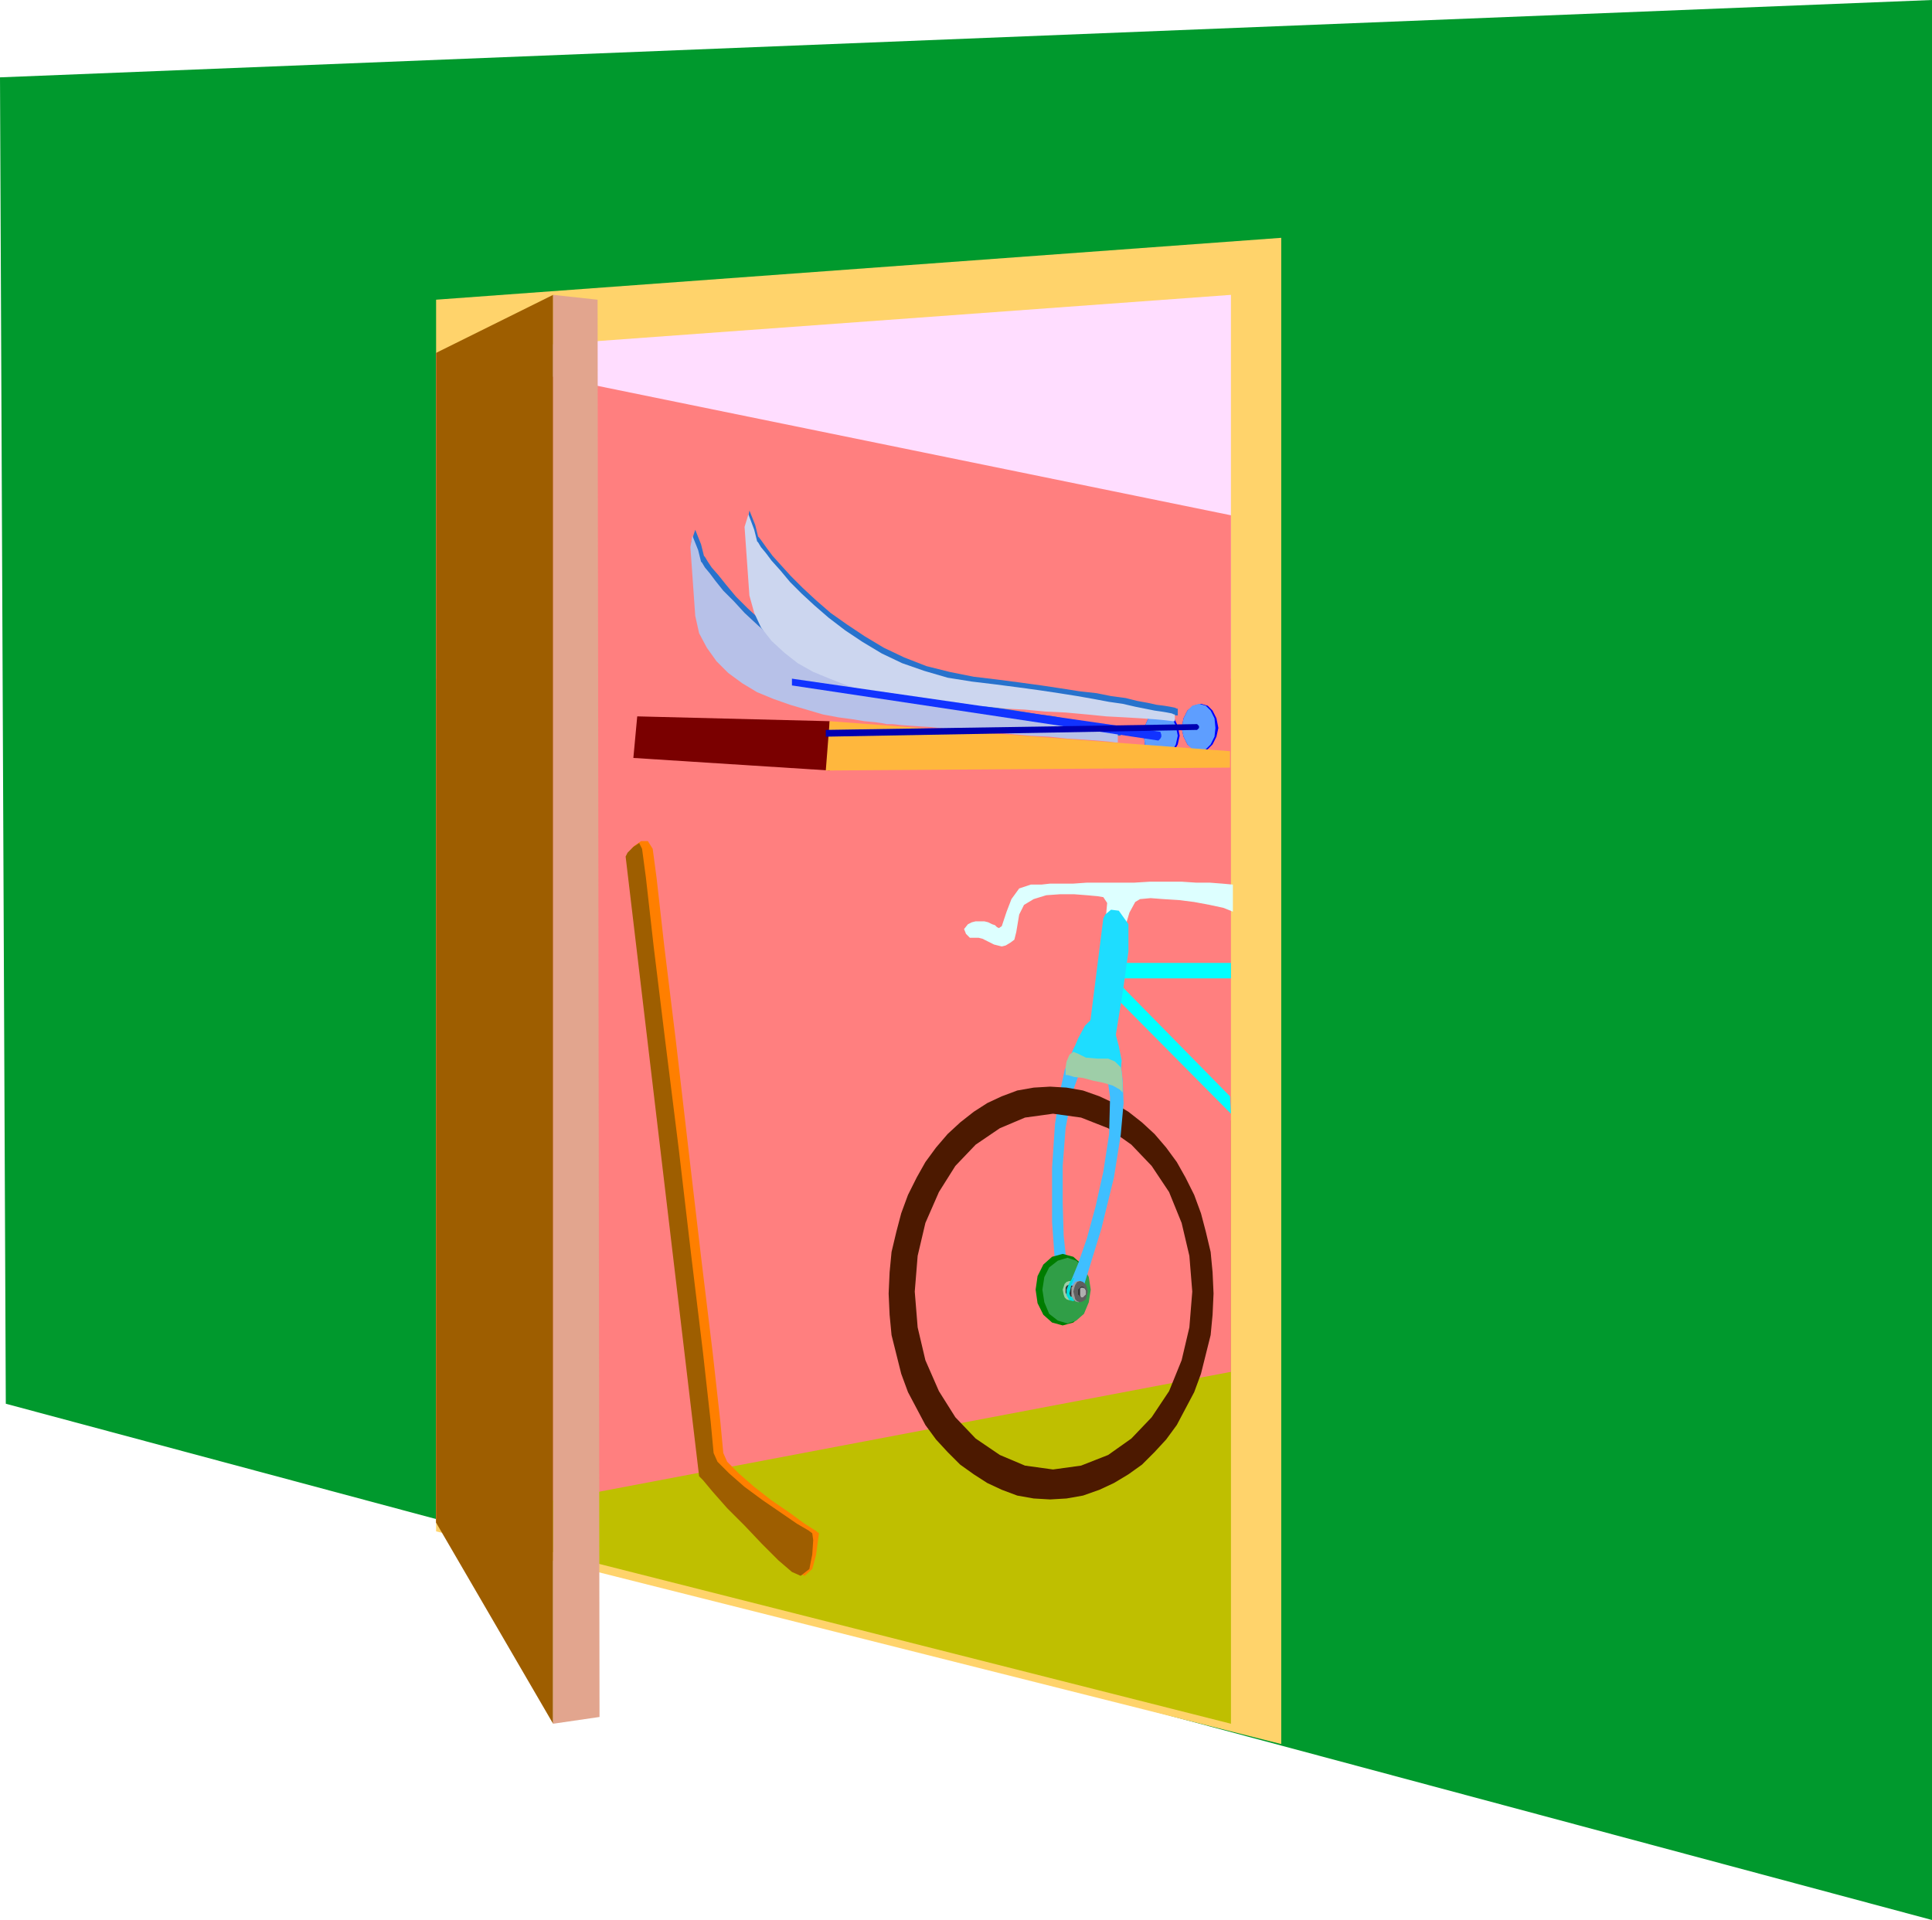
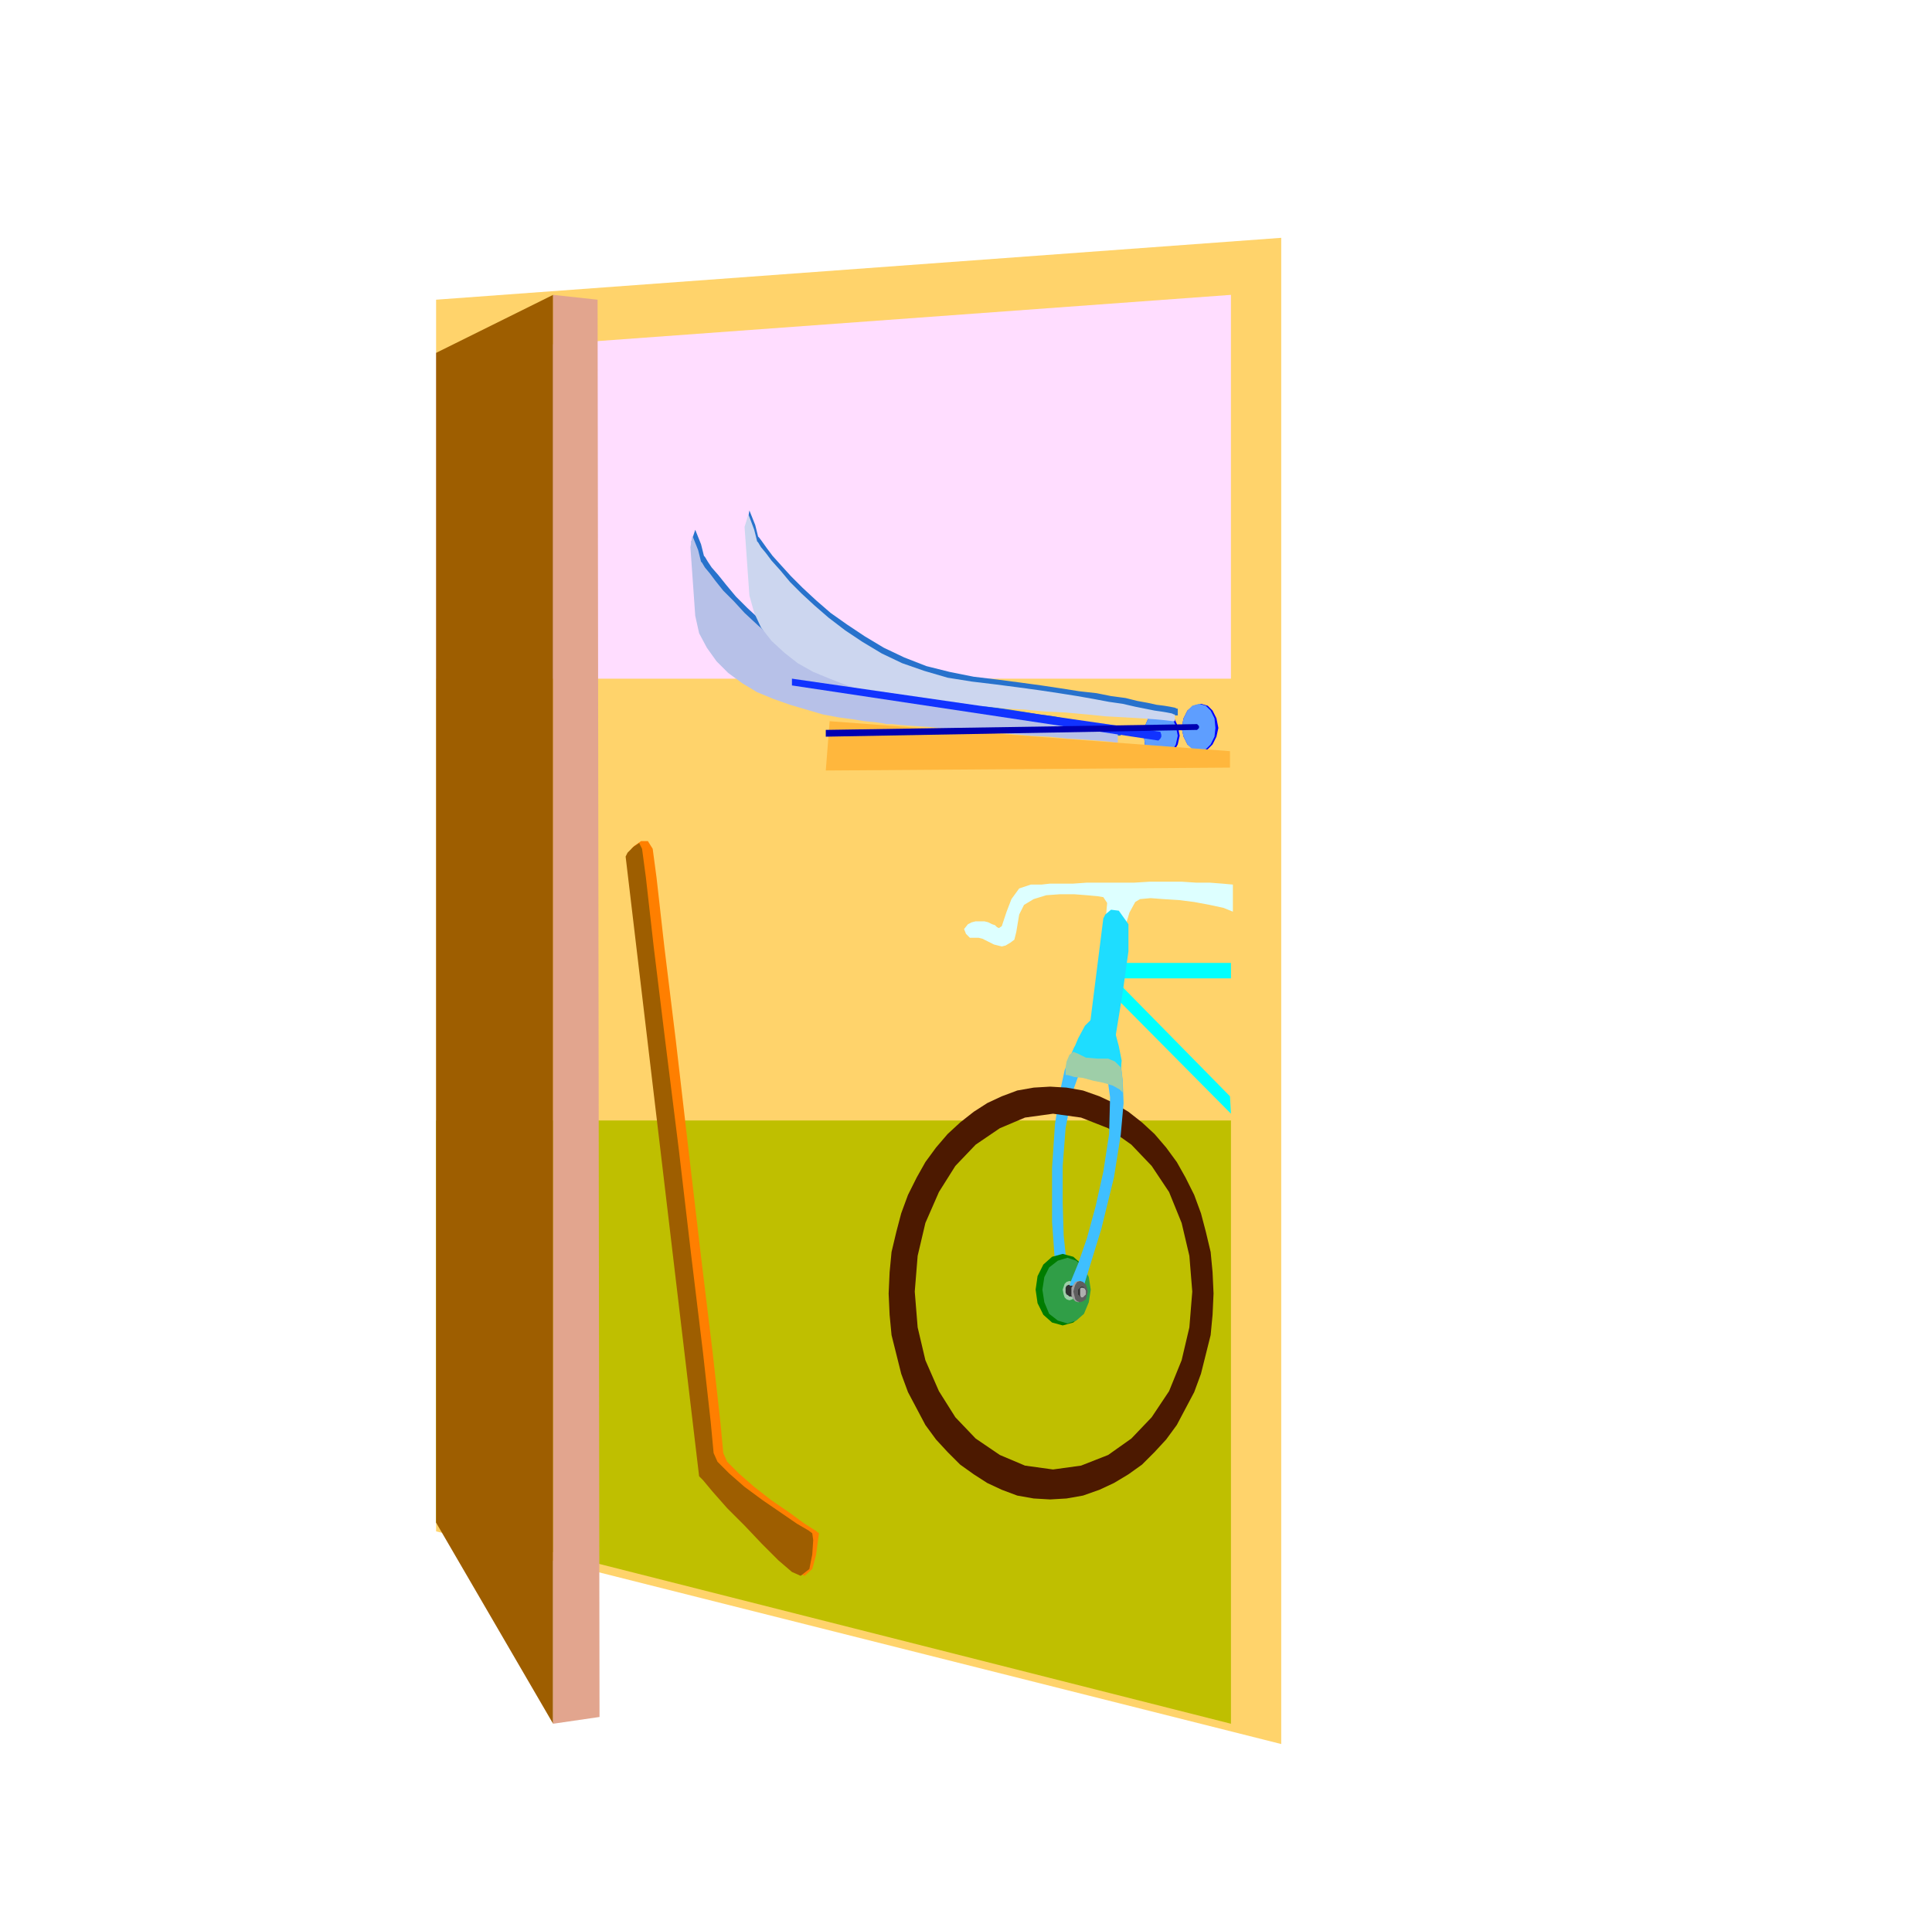
<svg xmlns="http://www.w3.org/2000/svg" fill-rule="evenodd" height="1.986in" preserveAspectRatio="none" stroke-linecap="round" viewBox="0 0 1998 1986" width="1.998in">
  <style>.pen1{stroke:none}.brush9{fill:#2872cc}.brush12{fill:#3fbfff}.brush16{fill:#9ecea8}.brush17{fill:#303030}.brush18{fill:#9e5e00}.brush21{fill:#1eddff}</style>
-   <path class="pen1" style="fill:#00992d" d="M0 80 1998 0v1986L6 1452 0 80z" />
  <path class="pen1" style="fill:#ffd36b" d="m451 310 874-64v1558l-874-220V310z" />
  <path class="pen1" style="fill:#fdf" d="m451 365 822-60v397H451V365z" />
  <path class="pen1" style="fill:#bfbf00" d="M1273 1159v624l-822-208v-416h822z" />
-   <path class="pen1" style="fill:#ff7f7f" d="m451 365 822 168v886l-822 156V365z" />
  <path class="pen1" d="m1202 735 7 2 5 5 4 9 2 10-2 9-4 7-5 5-7 2-8-2-6-5-4-7-1-9 1-10 4-9 6-5 8-2zm40-7 7 2 5 5 4 8 2 10-2 9-4 8-5 5-7 2-8-2-6-5-4-8-2-9 2-10 4-8 6-5 8-2z" style="fill:#00f" />
  <path class="pen1" d="m1240 728 7 2 5 5 4 8 1 10-1 9-4 8-5 5-7 2-7-2-5-5-4-8-2-9 2-10 4-8 5-5 7-2zm-40 7 7 2 5 5 4 9 2 10-2 9-4 7-5 5-7 2-6-2-6-5-4-7-1-9 1-10 4-9 6-5 6-2z" style="fill:#5e9eff" />
  <path class="pen1 brush9" d="m728 575 1 1 3 5 4 6 7 8 8 10 10 12 12 12 13 12 15 13 17 13 18 12 19 12 21 10 23 8 24 7 25 4 25 3 23 3 22 4 20 3 19 3 18 3 15 2 15 3 12 2 11 2 9 2 8 2 6 1 5 1 2 1h1v6h-2l-8-1h-11l-14-1-17-2-19-1-21-1-21-2-22-1-21-2-20-1-18-2-17-1-13-1h-10l-5-1-5-1-8-1-10-1-13-2-14-3-16-3-17-4-17-5-17-7-17-7-15-9-15-10-12-12-11-14-7-15-5-18-6-72 4-12 6 15 3 12z" />
  <path class="pen1" style="fill:#b7c1e8" d="m725 581 1 1 3 5 5 6 6 8 8 10 11 11 11 12 14 13 15 13 16 13 19 12 19 11 21 10 23 9 24 7 25 4 25 3 23 3 22 3 20 2 19 3 17 3 16 3 14 2 13 2 10 3 10 1 7 2 6 1 5 1 2 1h1v9h-2l-8-1-11-1-14-1-17-1-19-2-20-1-22-2-21-2-21-2-21-1-18-2-16-1-14-1-9-1h-6l-5-1-7-1-11-1-12-2-15-2-16-3-17-5-17-5-17-6-17-7-15-9-15-11-12-12-10-14-8-15-4-18-5-71 2-12 6 15 3 12z" />
  <path class="pen1 brush9" d="m784 555 1 1 3 4 5 7 6 8 9 10 10 11 12 12 14 13 15 13 17 12 18 12 20 12 21 10 23 9 24 6 25 5 25 3 23 3 22 3 20 3 19 3 18 2 15 3 15 2 12 3 11 2 9 2 8 1 6 1 5 1 2 1h1v7h-2l-8-1h-11l-14-2-17-1-19-1-21-2-21-1-22-2-21-1-20-2-18-1-17-2-13-1h-10l-5-1h-5l-8-1-10-1-13-2-15-2-16-4-17-4-17-5-17-6-17-7-16-9-15-10-12-12-10-14-8-15-4-18-6-72 2-12 6 15 3 12z" />
  <path class="pen1" d="M1158 996h115v16h-115v-16zm0 22 114 116 1 18-115-116v-18z" style="fill:#0ff" />
  <path class="pen1 brush12" d="m1106 1331-1-7-2-18-3-28-1-34v-38l3-39 7-37 12-33 11-23 5-13-1-4-4 2-6 6-6 7-5 6-2 3-2 2-4 9-6 15-5 23-5 33-3 45v56l5 70 2-6h5l4 2 2 1z" />
  <path class="pen1" d="m1086 1124-17 1-17 3-16 6-15 7-14 9-14 11-13 12-12 14-11 15-9 16-9 18-7 19-5 19-5 21-2 21-1 22 1 22 2 21 5 20 5 20 7 19 9 17 9 17 11 15 12 13 13 13 14 10 14 9 15 7 16 6 17 3 17 1 17-1 17-3 17-6 15-7 15-9 14-10 13-13 12-13 11-15 9-17 9-17 7-19 5-20 5-20 2-21 1-22-1-22-2-21-5-21-5-19-7-19-9-18-9-16-11-15-12-14-13-12-14-11-15-9-15-7-17-6-17-3-17-1zm3 28 29 4 28 11 24 17 21 22 18 27 13 32 8 34 3 37-3 37-8 34-13 32-18 27-21 22-24 17-28 11-29 4-29-4-26-11-25-17-21-22-17-27-14-32-8-34-3-37 3-37 8-34 14-32 17-27 21-22 25-17 26-11 29-4z" style="fill:#4c1900" />
  <path class="pen1" style="fill:#007c00" d="m1099 1297 11 3 9 8 5 12 2 14-2 14-5 12-9 8-11 3-11-3-9-8-6-12-2-14 2-14 6-12 9-8 11-3z" />
  <path class="pen1" style="fill:#309e47" d="m1104 1301 9 3 8 7 5 10 2 13-2 13-5 12-8 7-9 3-10-3-9-7-5-12-2-13 2-13 5-10 9-7 10-3z" />
  <path class="pen1 brush16" d="m1106 1325 3 1 2 2 1 3 1 3-1 5-1 3-2 2-3 1-3-1-2-2-1-3-1-5 1-3 1-3 2-2 3-1z" />
  <path class="pen1 brush17" d="M1106 1329h1l2 1 1 2v5l-1 2-2 1-1 1-1-1-2-1-1-2v-5l1-2 2-1h1z" />
  <path class="pen1 brush18" d="m451 365 121-60v1478l-121-208V365z" />
  <path class="pen1" style="fill:#e2a58e" d="m572 305 46 5 2 1466-48 7V305z" />
  <path class="pen1 brush12" d="m1106 1330 2-6 7-17 9-26 9-33 8-36 6-39 1-38-5-36-5-26-1-14 1-3 4 4 5 8 4 9 4 8 1 3 1 3 2 9 2 17 1 24-3 33-7 44-13 53-20 65-1-5-2-2h-6l-1 1h-3z" />
  <path class="pen1" style="fill:#dff" d="M1275 915v28l-10-4-14-3-16-3-16-2-16-1-13-1-11 1-5 3-6 11-3 10-2 11-4 11-6 4-6-6-4-9-2-4 1-5 2-11 1-11-4-6-6-1-11-1-13-1h-15l-14 1-13 4-10 6-5 10-3 18-2 8-4 3-5 3-4 1-4-1-4-1-4-2-4-2-4-2-4-1h-9l-4-4-2-5 4-5 4-2 4-1h9l4 1 4 2 3 1 2 2 2 1 3-2 1-3 1-3 3-9 5-13 8-11 12-4h11l9-1h24l14-1h49l16-1h33l15 1h14l13 1 11 1z" />
  <path class="pen1 brush21" d="m1125 1077 16-127 2-4 6-5 8 1 10 14v28l-6 43-7 43-4 25-4 4-8-7-9-10-4-5z" />
  <path class="pen1 brush21" d="m1108 1091 2-5 5-12 7-13 6-6 6-2 7-1 6 2 3 4 3 9 4 15 3 15-1 11-3 1-6-1-8-2-10-4-9-4-7-3-6-3-2-1z" />
  <path class="pen1 brush16" d="M1102 1112h2l7 2 9 1 11 3 10 2 10 3 7 4 3 3v-10l-1-11-1-5-2-2-4-4-7-3h-11l-12-1-8-4-5-2-4 3-3 7-1 6v8z" />
  <path class="pen1 brush17" d="m1106 1341 9 1v-12h-9l-3 3v4l1 2 2 2z" />
-   <path class="pen1" style="fill:#0dd" d="m1106 1327-1 2-2 5v6l3 5 4 1 1-1-1-2v-1h-1l-2-1-1-3 2-9 3-7h-1l-3 3-1 2z" />
  <path class="pen1" style="fill:#9e9e9e" d="m1115 1325 3 1 3 3 1 3 1 4-1 4-1 4-3 2-3 1-3-1-2-2-2-4v-8l2-3 2-3 3-1z" />
  <path class="pen1" style="fill:#5e5e5e" d="m1117 1325 3 1 3 3 1 3 1 4-1 4-1 4-3 2-3 1-3-1-2-2-1-4-1-4 1-4 1-3 2-3 3-1z" />
  <path class="pen1 brush17" d="M1119 1331h1l2 2 1 1v5l-1 1-2 2h-2l-2-2-1-1v-5l1-1 2-2h1z" />
  <path class="pen1" style="fill:#afafaf" d="M1119 1332h1l2 1 1 2v4l-1 1-2 2h-2l-1-2v-7l1-1h1z" />
-   <path class="pen1" style="fill:#7a0000" d="m659 741 199 5v51l-203-13 4-43z" />
  <path class="pen1" style="fill:#ffb73d" d="m1272 777-414-31-4 51 418-3v-17z" />
  <path class="pen1" style="fill:#ccd6ef" d="m783 560 1 1 3 5 5 6 6 8 9 10 10 12 12 12 13 12 15 13 17 13 18 12 20 12 21 10 23 8 24 7 25 4 25 3 23 3 22 3 20 3 19 3 17 3 16 3 14 2 13 3 10 2 10 2 7 1 6 1 5 1 2 1h1v7h-2l-8-1-11-1-14-1-17-1-19-1-20-2-22-2-21-1-21-2-20-1-19-2-16-1-13-1-10-1h-10l-8-1-10-2-13-1-15-3-16-3-17-4-17-5-18-7-17-7-16-9-14-11-13-12-11-14-7-15-5-18-5-71 4-13 6 16 3 12z" />
  <path class="pen1" style="fill:#13f" d="m819 702 381 55 1 3v2l-1 2-2 2-379-57v-7z" />
  <path class="pen1" style="fill:#0000b2" d="m854 755 384-6 2 2v2l-1 1-1 1-384 7v-7z" />
  <path class="pen1" style="fill:#ff7f00" d="m653 878 79 649 4 5 10 11 14 17 17 19 18 19 16 17 13 11 8 4 8-7 4-15 2-15 1-7-4-3-11-7-15-11-19-13-18-14-16-14-12-12-4-9-3-32-8-72-12-99-13-111-13-112-12-98-8-71-4-30-5-8h-7l-7 5-3 3z" />
  <path class="pen1 brush18" d="m647 886 76 641 4 4 10 12 15 17 18 18 18 19 17 17 14 12 9 4 9-7 3-15 1-15-1-7-4-3-12-7-16-11-19-13-19-14-16-14-12-12-4-9-3-32-8-72-12-99-13-111-14-112-12-98-8-71-4-30-3-6-6 4-6 6-2 4z" />
</svg>